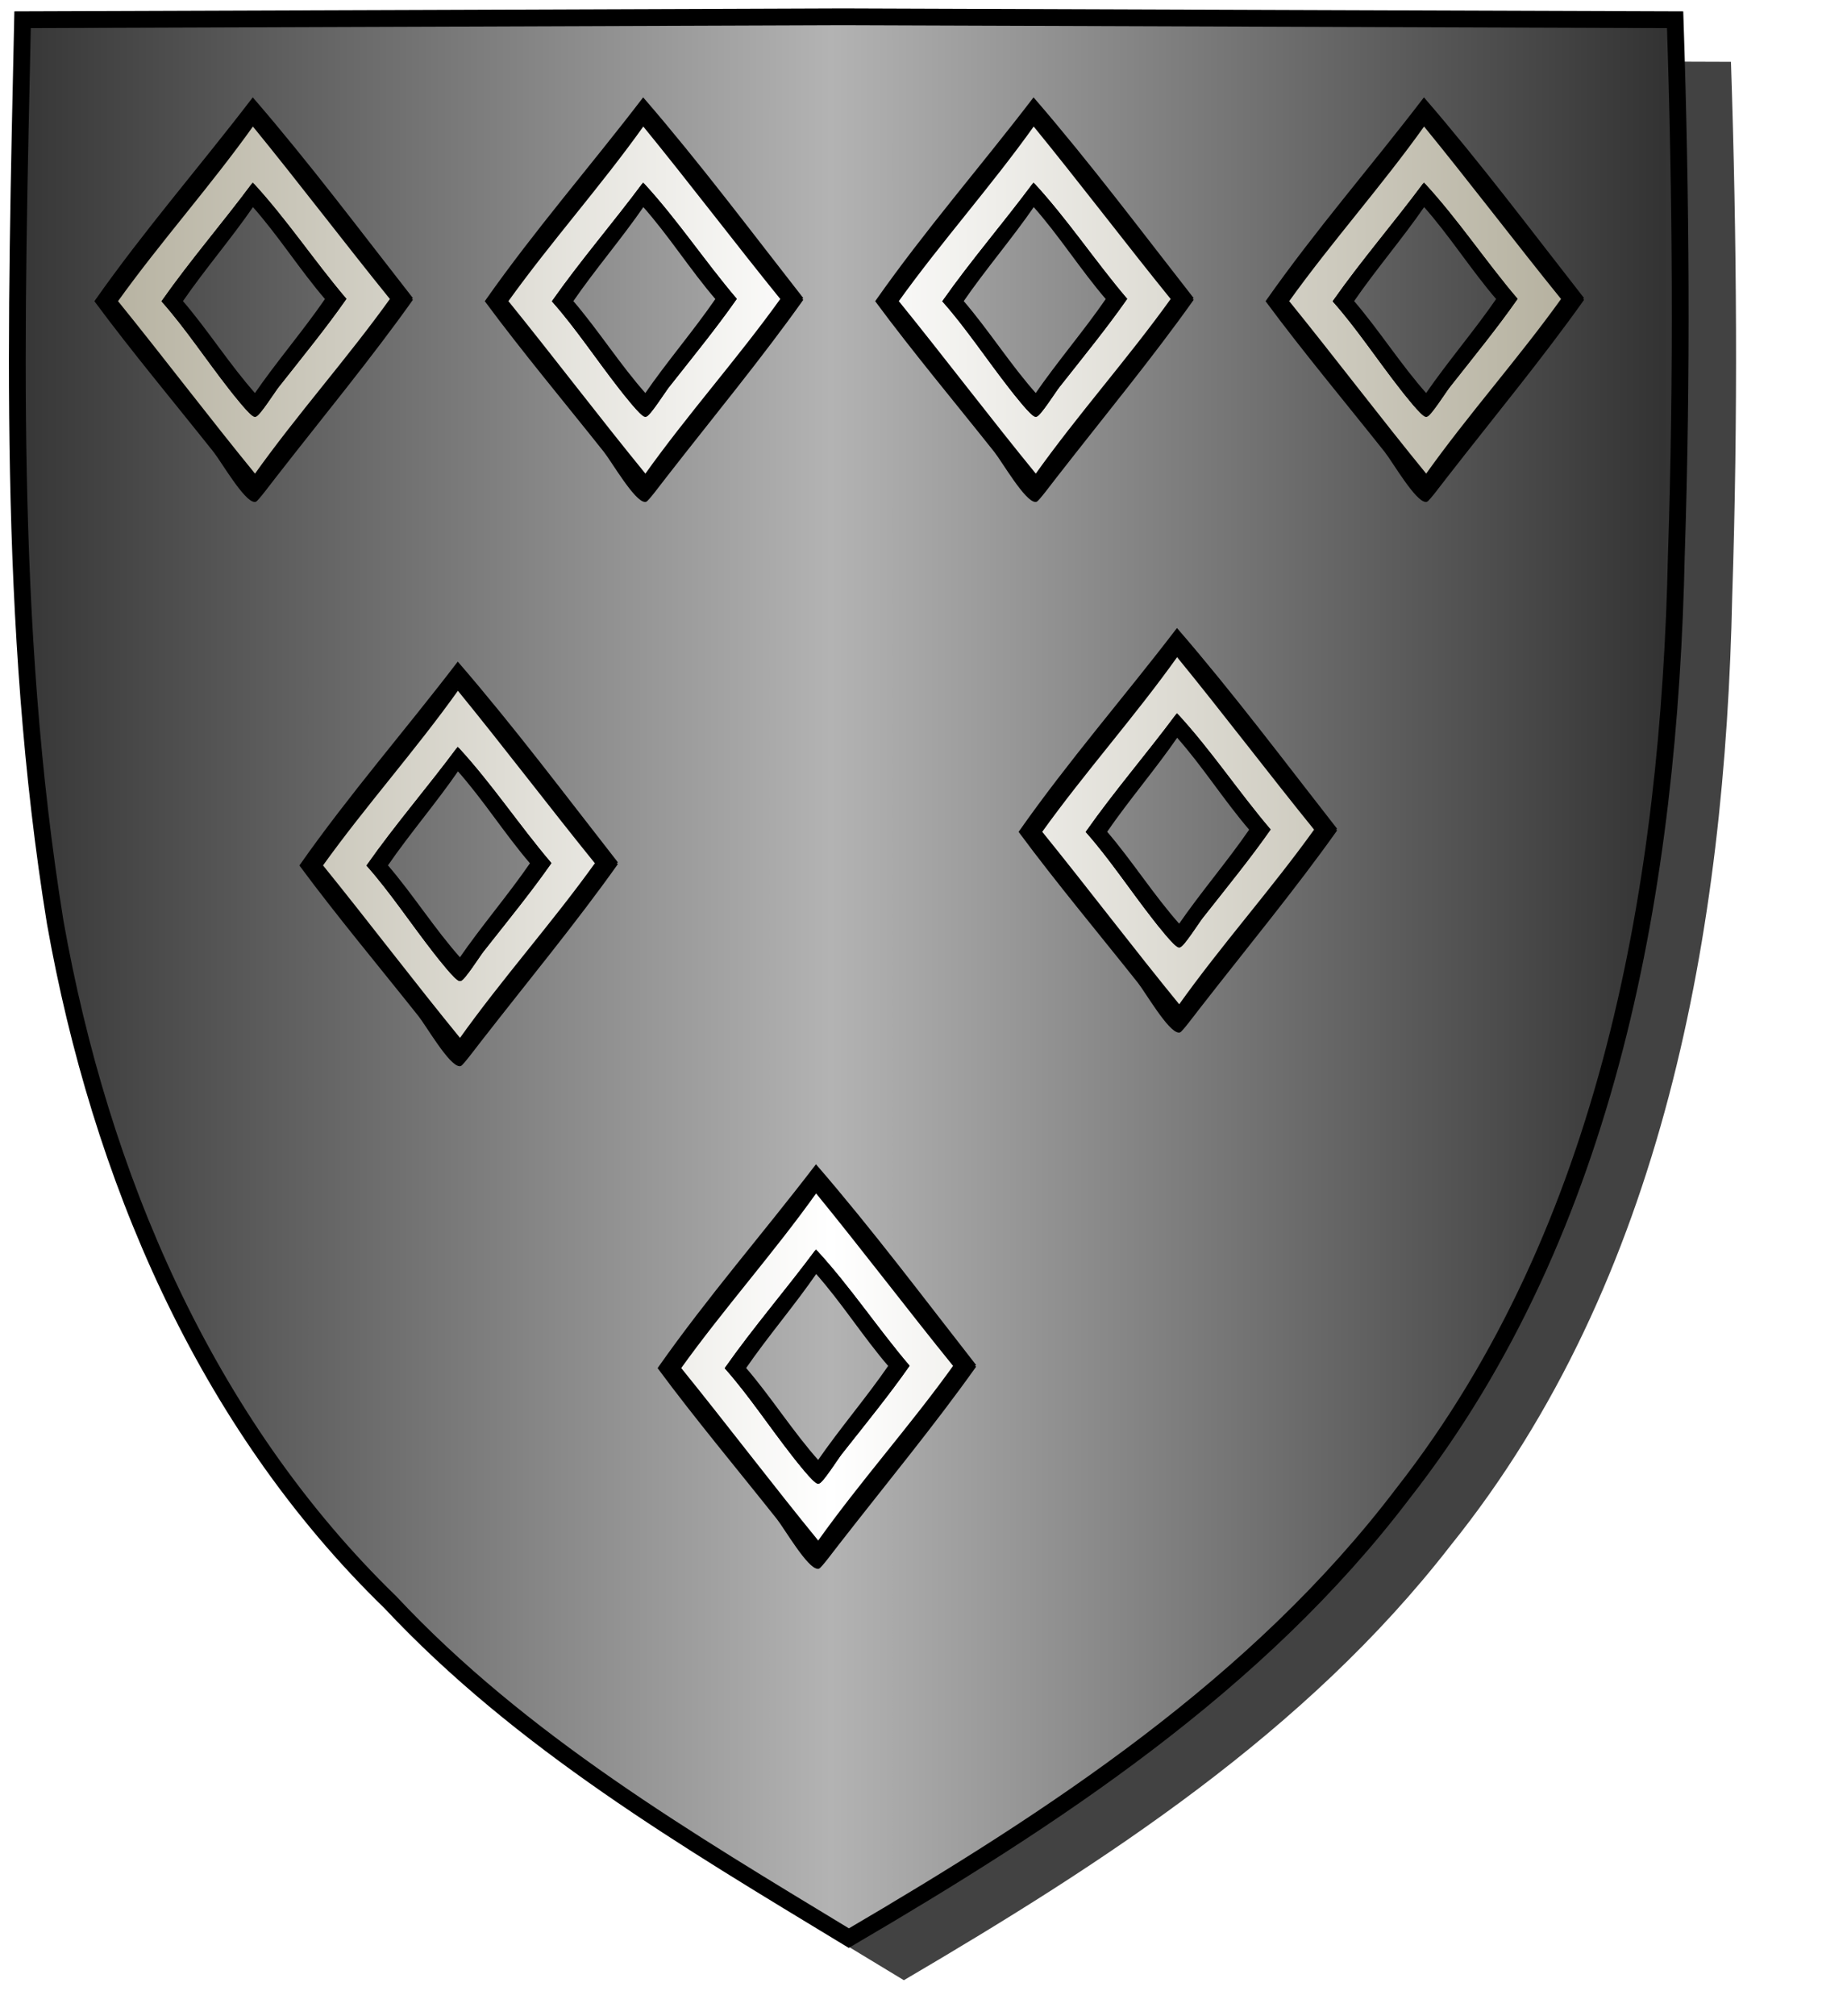
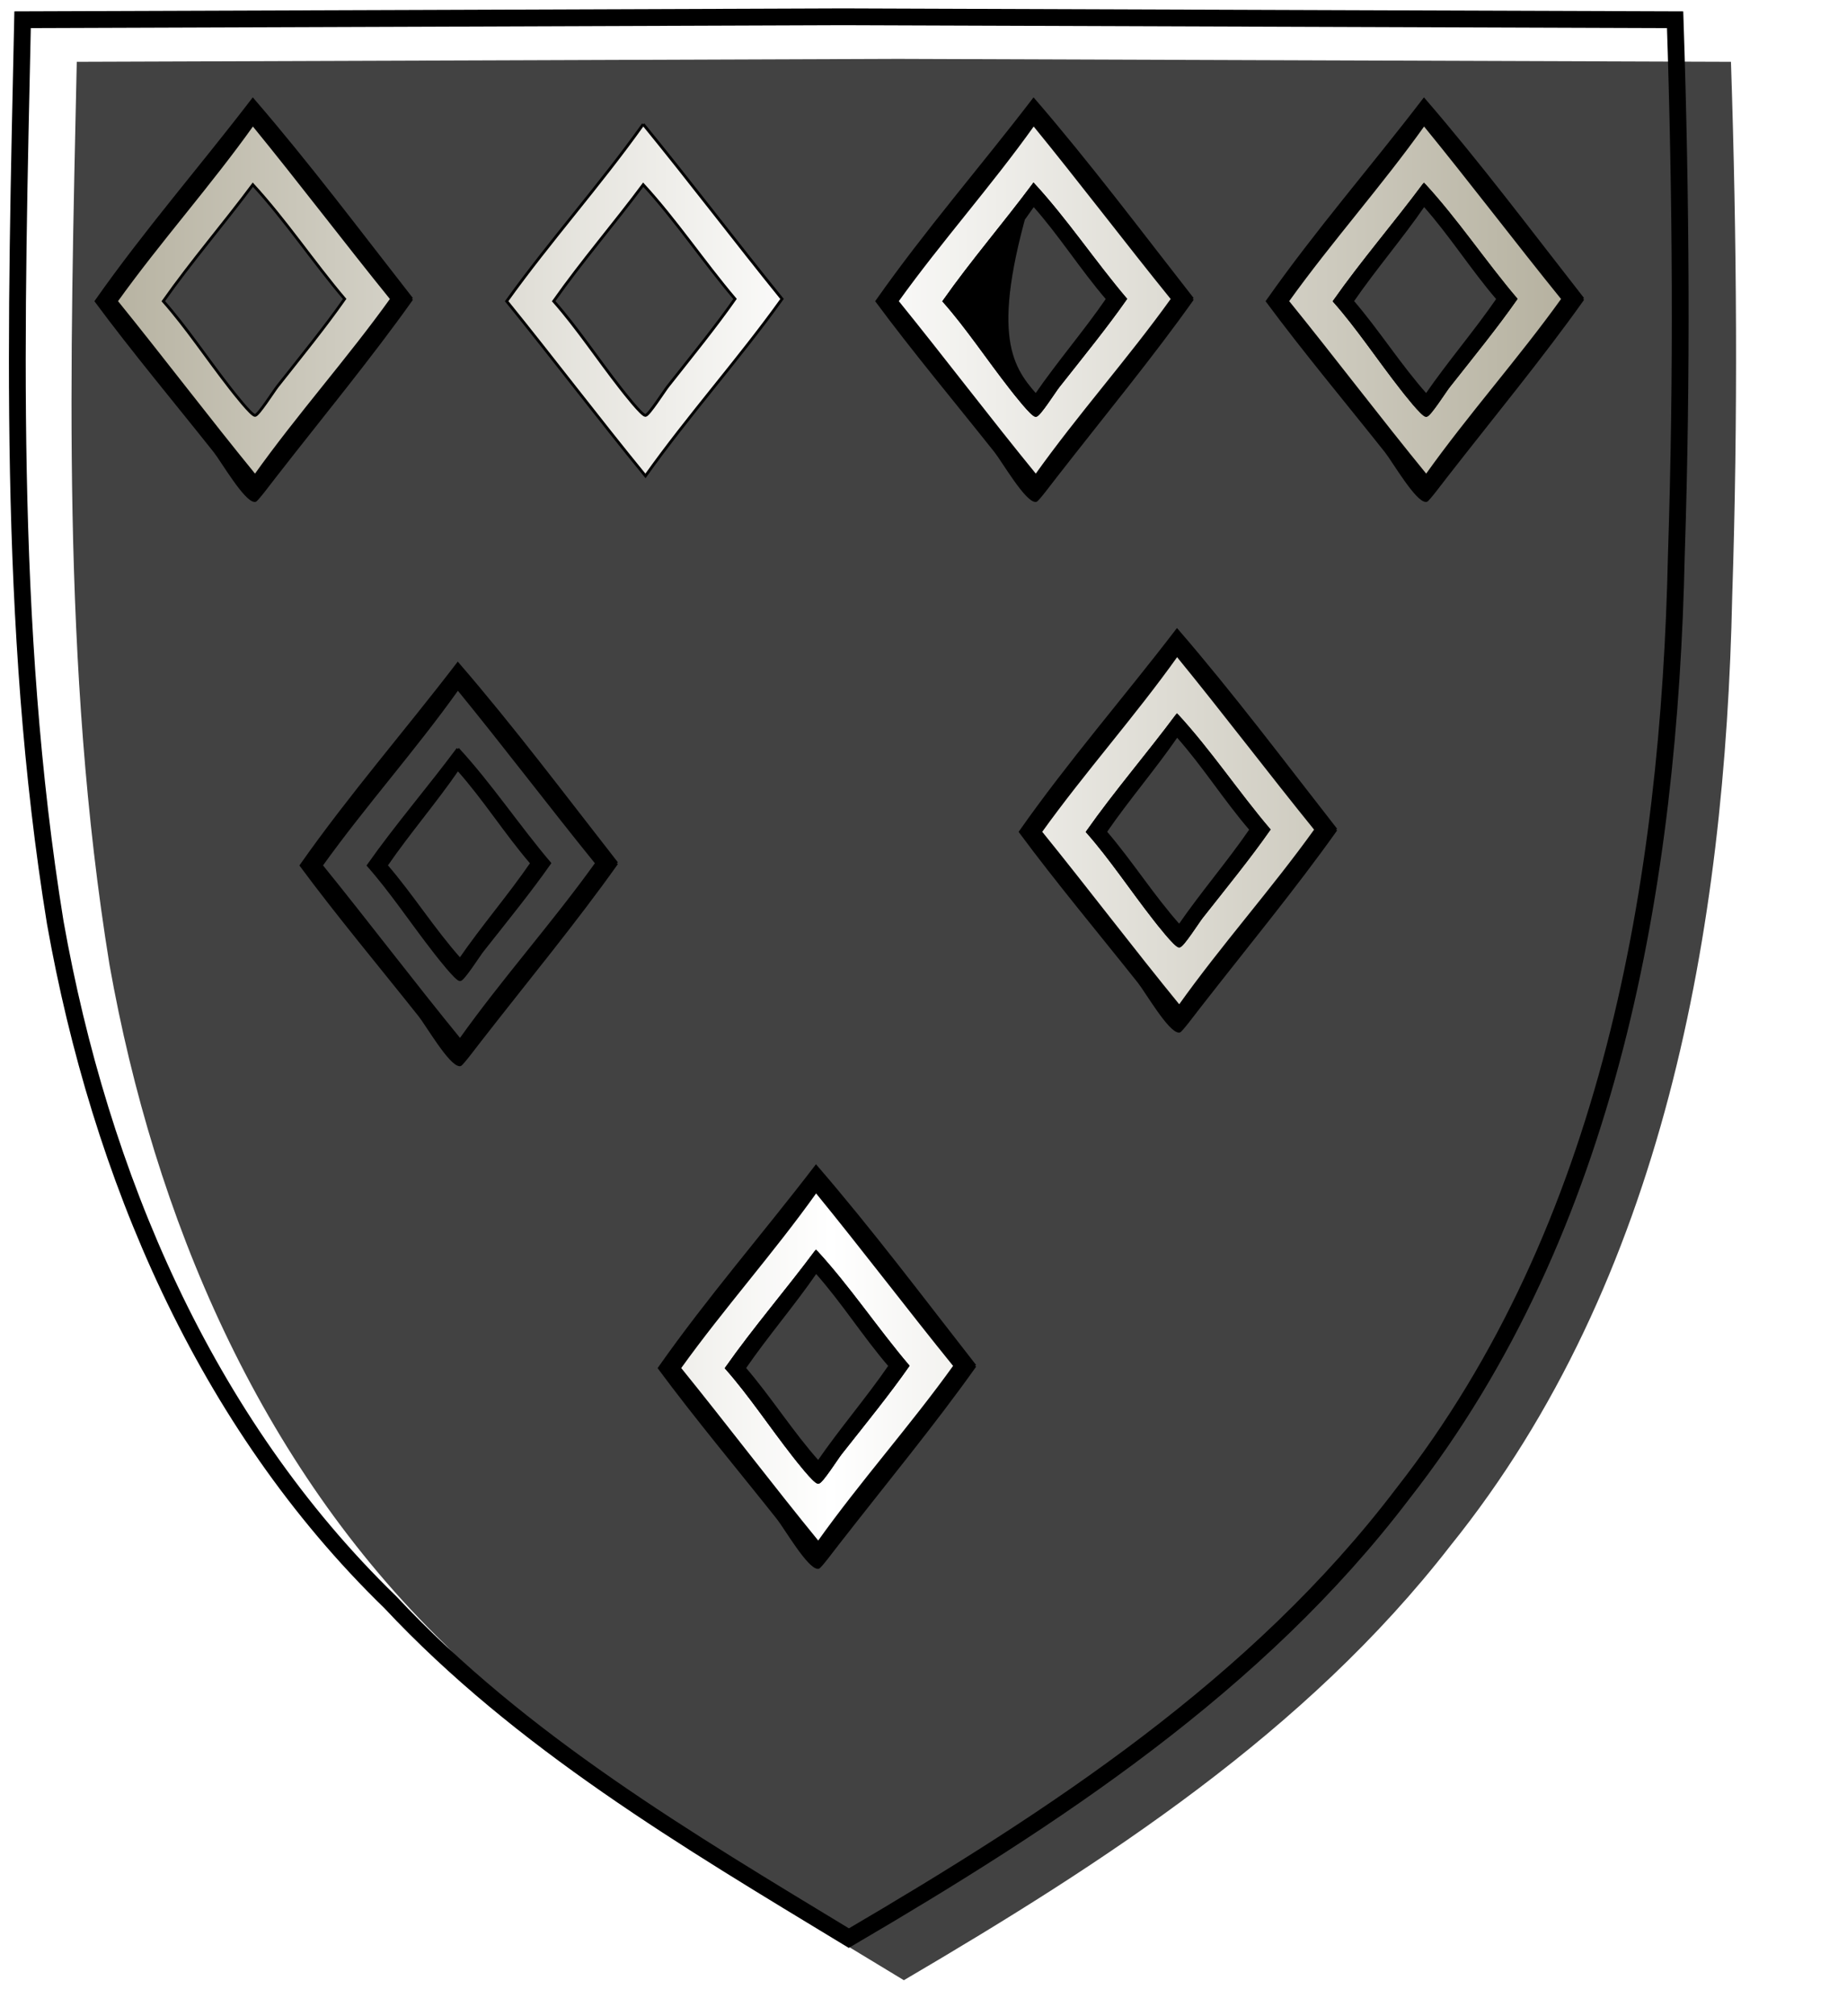
<svg xmlns="http://www.w3.org/2000/svg" xmlns:ns1="http://www.inkscape.org/namespaces/inkscape" xmlns:ns2="http://sodipodi.sourceforge.net/DTD/sodipodi-0.dtd" height="720" id="svg2" ns1:export-filename="ecu_francais_ancien.svg" ns1:export-xdpi="144" ns1:export-ydpi="144" ns1:output_extension="org.inkscape.output.svg.inkscape" ns1:version="1.0.2-2 (e86c870879, 2021-01-15)" ns2:docname="ecu_francais_ancien.svg" ns2:version="0.32" version="1.0" width="660">
  <ns2:namedview bordercolor="#666666" borderopacity="1.0" gridtolerance="10.0" guidetolerance="10.0" height="680px" id="base" ns1:current-layer="layer1" ns1:cx="396.46229" ns1:cy="478.04383" ns1:document-rotation="0" ns1:pageopacity="0.0" ns1:pageshadow="2" ns1:window-height="1009" ns1:window-maximized="1" ns1:window-width="1920" ns1:window-x="-8" ns1:window-y="-8" ns1:zoom="0.44547727" objecttolerance="10.0" pagecolor="#ffffff" showgrid="false" />
  <g id="layer5" style="display:inline">
    <path d="M 301.239,6.004 C 203.544,6.380 105.788,6.695 8.069,7.048 C 5.761,114.502 2.462,222.997 19.746,329.451 C 35.733,419.429 73.064,507.742 139.474,572.164 C 186.117,622.007 245.447,657.038 303.324,692.122 C 375.128,649.934 446.745,603.655 498.391,537.006 C 574.740,442.231 596.523,316.491 599.027,197.913 C 601.125,134.313 600.692,70.642 598.580,7.048 C 499.470,6.700 400.325,6.351 301.239,6.004 z" id="path856" style="display:inline;overflow:visible;visibility:visible;opacity:1;fill:#424242;fill-opacity:1;fill-rule:evenodd;stroke:none;stroke-width:1.5;stroke-linecap:round;stroke-linejoin:round;stroke-miterlimit:4;stroke-dasharray:none;stroke-dashoffset:0;stroke-opacity:1;marker:none;marker-start:none;marker-mid:none;marker-end:none;filter:url(#filter3467)" transform="matrix(1.001,0,0,1,19.356,15.028)" />
  </g>
  <g id="layer3" ns1:groupmode="layer" ns1:label="Fond écu" style="display:inline">
-     <path d="M 301.239,6.004 C 203.544,6.380 105.788,6.695 8.069,7.048 C 5.761,114.502 2.462,222.997 19.746,329.451 C 35.733,419.429 73.064,507.742 139.474,572.164 C 186.117,622.007 245.447,657.038 303.324,692.122 C 375.128,649.934 446.745,603.655 498.391,537.006 C 574.740,442.231 596.523,316.491 599.027,197.913 C 601.125,134.313 600.692,70.642 598.580,7.048 C 499.470,6.700 400.325,6.351 301.239,6.004 z" id="path856" style="fill:url(#linearGradientsable);stroke:black;stroke-width:3.000" />
-   </g>
+     </g>
  <g clip-path="url(#clip1)" id="layer4" ns1:groupmode="layer" ns1:label="Meubles" ns2:insensitive="true" style="fill:#ffffff">
    <g desc="mâcle" id="mâcle" label="objets">
      <g id="">
        <path d="M 147.150,106.758 C 132.349,127.604 115.167,148.365 98.350,169.958 C 96.440,172.410 91.712,178.728 91.150,178.758 C 87.786,178.942 79.361,164.443 76.750,161.158 C 62.683,143.460 47.428,125.220 34.350,107.558 C 51.960,82.500 71.840,59.715 90.350,35.558 C 110.136,58.439 128.420,82.821 147.150,106.758 M 41.550,107.558 C 58.264,128.176 74.350,149.425 91.150,169.958 C 106.673,148.148 124.356,128.497 139.950,106.758 C 123.236,86.139 107.151,64.891 90.350,44.358 C 74.827,66.168 57.144,85.819 41.550,107.558 z" id="" style="fill:#000000;stroke:black;stroke-width:1.000" />
        <path d="M 90.350,44.358 C 107.151,64.891 123.236,86.139 139.950,106.758 C 124.356,128.497 106.673,148.148 91.150,169.958 C 74.350,149.425 58.264,128.176 41.550,107.558 C 57.144,85.819 74.827,66.168 90.350,44.358 M 58.350,107.558 C 66.649,116.931 74.030,128.133 82.350,138.758 C 83.373,140.065 89.877,148.428 91.150,148.358 C 92.332,148.293 97.819,139.644 99.150,137.958 C 107.876,126.904 116.143,116.756 123.150,106.758 C 111.885,93.490 102.108,78.734 90.350,65.958 C 79.878,80.020 68.491,93.166 58.350,107.558 z" id="" style="fill:url(#linearGradientargent);stroke:black;stroke-width:1.000" />
-         <path d="M 90.350,65.958 C 102.108,78.734 111.885,93.490 123.150,106.758 C 116.143,116.756 107.876,126.904 99.150,137.958 C 97.819,139.644 92.332,148.293 91.150,148.358 C 89.877,148.428 83.373,140.065 82.350,138.758 C 74.030,128.133 66.649,116.931 58.350,107.558 C 68.491,93.166 79.878,80.020 90.350,65.958 M 64.750,107.558 C 74.011,118.297 81.706,130.603 91.150,141.158 C 99.301,129.309 108.599,118.607 116.750,106.758 C 107.489,96.019 99.795,83.714 90.350,73.158 C 82.199,85.006 72.901,95.709 64.750,107.558 z" id="" style="fill:#000000;stroke:black;stroke-width:1.000" />
      </g>
    </g>
    <g desc="mâcle" id="mâcle" label="objets">
      <g id="">
-         <path d="M 286.650,106.758 C 271.849,127.604 254.667,148.365 237.850,169.958 C 235.940,172.410 231.212,178.728 230.650,178.758 C 227.286,178.942 218.861,164.443 216.250,161.158 C 202.183,143.460 186.928,125.220 173.850,107.558 C 191.460,82.500 211.340,59.715 229.850,35.558 C 249.636,58.439 267.920,82.821 286.650,106.758 M 181.050,107.558 C 197.764,128.176 213.850,149.425 230.650,169.958 C 246.173,148.148 263.856,128.497 279.450,106.758 C 262.736,86.139 246.651,64.891 229.850,44.358 C 214.327,66.168 196.644,85.819 181.050,107.558 z" id="" style="fill:#000000;stroke:black;stroke-width:1.000" />
        <path d="M 229.850,44.358 C 246.651,64.891 262.736,86.139 279.450,106.758 C 263.856,128.497 246.173,148.148 230.650,169.958 C 213.850,149.425 197.764,128.176 181.050,107.558 C 196.644,85.819 214.327,66.168 229.850,44.358 M 197.850,107.558 C 206.149,116.931 213.530,128.133 221.850,138.758 C 222.873,140.065 229.377,148.428 230.650,148.358 C 231.832,148.293 237.319,139.644 238.650,137.958 C 247.376,126.904 255.643,116.756 262.650,106.758 C 251.385,93.490 241.608,78.734 229.850,65.958 C 219.378,80.020 207.991,93.166 197.850,107.558 z" id="" style="fill:url(#linearGradientargent);stroke:black;stroke-width:1.000" />
-         <path d="M 229.850,65.958 C 241.608,78.734 251.385,93.490 262.650,106.758 C 255.643,116.756 247.376,126.904 238.650,137.958 C 237.319,139.644 231.832,148.293 230.650,148.358 C 229.377,148.428 222.873,140.065 221.850,138.758 C 213.530,128.133 206.149,116.931 197.850,107.558 C 207.991,93.166 219.378,80.020 229.850,65.958 M 204.250,107.558 C 213.511,118.297 221.206,130.603 230.650,141.158 C 238.801,129.309 248.099,118.607 256.250,106.758 C 246.989,96.019 239.295,83.714 229.850,73.158 C 221.699,85.006 212.401,95.709 204.250,107.558 z" id="" style="fill:#000000;stroke:black;stroke-width:1.000" />
      </g>
    </g>
    <g desc="mâcle" id="mâcle" label="objets">
      <g id="">
        <path d="M 426.150,106.758 C 411.349,127.604 394.167,148.365 377.350,169.958 C 375.440,172.410 370.712,178.728 370.150,178.758 C 366.786,178.942 358.361,164.443 355.750,161.158 C 341.683,143.460 326.428,125.220 313.350,107.558 C 330.960,82.500 350.840,59.715 369.350,35.558 C 389.136,58.439 407.420,82.821 426.150,106.758 M 320.550,107.558 C 337.264,128.176 353.350,149.425 370.150,169.958 C 385.673,148.148 403.356,128.497 418.950,106.758 C 402.236,86.139 386.151,64.891 369.350,44.358 C 353.827,66.168 336.144,85.819 320.550,107.558 z" id="" style="fill:#000000;stroke:black;stroke-width:1.000" />
        <path d="M 369.350,44.358 C 386.151,64.891 402.236,86.139 418.950,106.758 C 403.356,128.497 385.673,148.148 370.150,169.958 C 353.350,149.425 337.264,128.176 320.550,107.558 C 336.144,85.819 353.827,66.168 369.350,44.358 M 337.350,107.558 C 345.649,116.931 353.030,128.133 361.350,138.758 C 362.373,140.065 368.877,148.428 370.150,148.358 C 371.332,148.293 376.819,139.644 378.150,137.958 C 386.876,126.904 395.143,116.756 402.150,106.758 C 390.885,93.490 381.108,78.734 369.350,65.958 C 358.878,80.020 347.491,93.166 337.350,107.558 z" id="" style="fill:url(#linearGradientargent);stroke:black;stroke-width:1.000" />
-         <path d="M 369.350,65.958 C 381.108,78.734 390.885,93.490 402.150,106.758 C 395.143,116.756 386.876,126.904 378.150,137.958 C 376.819,139.644 371.332,148.293 370.150,148.358 C 368.877,148.428 362.373,140.065 361.350,138.758 C 353.030,128.133 345.649,116.931 337.350,107.558 C 347.491,93.166 358.878,80.020 369.350,65.958 M 343.750,107.558 C 353.011,118.297 360.706,130.603 370.150,141.158 C 378.301,129.309 387.599,118.607 395.750,106.758 C 386.489,96.019 378.795,83.714 369.350,73.158 C 361.199,85.006 351.901,95.709 343.750,107.558 z" id="" style="fill:#000000;stroke:black;stroke-width:1.000" />
+         <path d="M 369.350,65.958 C 381.108,78.734 390.885,93.490 402.150,106.758 C 395.143,116.756 386.876,126.904 378.150,137.958 C 376.819,139.644 371.332,148.293 370.150,148.358 C 368.877,148.428 362.373,140.065 361.350,138.758 C 353.030,128.133 345.649,116.931 337.350,107.558 C 347.491,93.166 358.878,80.020 369.350,65.958 C 353.011,118.297 360.706,130.603 370.150,141.158 C 378.301,129.309 387.599,118.607 395.750,106.758 C 386.489,96.019 378.795,83.714 369.350,73.158 C 361.199,85.006 351.901,95.709 343.750,107.558 z" id="" style="fill:#000000;stroke:black;stroke-width:1.000" />
      </g>
    </g>
    <g desc="mâcle" id="mâcle" label="objets">
      <g id="">
        <path d="M 565.650,106.758 C 550.849,127.604 533.667,148.365 516.850,169.958 C 514.940,172.410 510.212,178.728 509.650,178.758 C 506.286,178.942 497.861,164.443 495.250,161.158 C 481.183,143.460 465.928,125.220 452.850,107.558 C 470.460,82.500 490.340,59.715 508.850,35.558 C 528.636,58.439 546.920,82.821 565.650,106.758 M 460.050,107.558 C 476.764,128.176 492.850,149.425 509.650,169.958 C 525.173,148.148 542.856,128.497 558.450,106.758 C 541.736,86.139 525.651,64.891 508.850,44.358 C 493.327,66.168 475.644,85.819 460.050,107.558 z" id="" style="fill:#000000;stroke:black;stroke-width:1.000" />
        <path d="M 508.850,44.358 C 525.651,64.891 541.736,86.139 558.450,106.758 C 542.856,128.497 525.173,148.148 509.650,169.958 C 492.850,149.425 476.764,128.176 460.050,107.558 C 475.644,85.819 493.327,66.168 508.850,44.358 M 476.850,107.558 C 485.149,116.931 492.530,128.133 500.850,138.758 C 501.873,140.065 508.377,148.428 509.650,148.358 C 510.832,148.293 516.319,139.644 517.650,137.958 C 526.376,126.904 534.643,116.756 541.650,106.758 C 530.385,93.490 520.608,78.734 508.850,65.958 C 498.378,80.020 486.991,93.166 476.850,107.558 z" id="" style="fill:url(#linearGradientargent);stroke:black;stroke-width:1.000" />
        <path d="M 508.850,65.958 C 520.608,78.734 530.385,93.490 541.650,106.758 C 534.643,116.756 526.376,126.904 517.650,137.958 C 516.319,139.644 510.832,148.293 509.650,148.358 C 508.377,148.428 501.873,140.065 500.850,138.758 C 492.530,128.133 485.149,116.931 476.850,107.558 C 486.991,93.166 498.378,80.020 508.850,65.958 M 483.250,107.558 C 492.511,118.297 500.206,130.603 509.650,141.158 C 517.801,129.309 527.099,118.607 535.250,106.758 C 525.989,96.019 518.295,83.714 508.850,73.158 C 500.699,85.006 491.401,95.709 483.250,107.558 z" id="" style="fill:#000000;stroke:black;stroke-width:1.000" />
      </g>
    </g>
    <g desc="mâcle" id="mâcle" label="objets">
      <g id="">
        <path d="M 220.400,308.258 C 205.599,329.104 188.417,349.865 171.600,371.458 C 169.690,373.910 164.962,380.228 164.400,380.258 C 161.036,380.442 152.611,365.943 150.000,362.658 C 135.933,344.960 120.678,326.720 107.600,309.058 C 125.210,284.000 145.090,261.215 163.600,237.058 C 183.386,259.939 201.670,284.321 220.400,308.258 M 114.800,309.058 C 131.514,329.676 147.600,350.925 164.400,371.458 C 179.923,349.648 197.606,329.997 213.200,308.258 C 196.486,287.639 180.401,266.391 163.600,245.858 C 148.077,267.668 130.394,287.319 114.800,309.058 z" id="" style="fill:#000000;stroke:black;stroke-width:1.000" />
-         <path d="M 163.600,245.858 C 180.401,266.391 196.486,287.639 213.200,308.258 C 197.606,329.997 179.923,349.648 164.400,371.458 C 147.600,350.925 131.514,329.676 114.800,309.058 C 130.394,287.319 148.077,267.668 163.600,245.858 M 131.600,309.058 C 139.899,318.431 147.280,329.633 155.600,340.258 C 156.623,341.565 163.127,349.928 164.400,349.858 C 165.582,349.793 171.069,341.144 172.400,339.458 C 181.126,328.404 189.393,318.256 196.400,308.258 C 185.135,294.990 175.358,280.234 163.600,267.458 C 153.128,281.520 141.741,294.666 131.600,309.058 z" id="" style="fill:url(#linearGradientargent);stroke:black;stroke-width:1.000" />
        <path d="M 163.600,267.458 C 175.358,280.234 185.135,294.990 196.400,308.258 C 189.393,318.256 181.126,328.404 172.400,339.458 C 171.069,341.144 165.582,349.793 164.400,349.858 C 163.127,349.928 156.623,341.565 155.600,340.258 C 147.280,329.633 139.899,318.431 131.600,309.058 C 141.741,294.666 153.128,281.520 163.600,267.458 M 138.000,309.058 C 147.261,319.797 154.956,332.103 164.400,342.658 C 172.551,330.809 181.849,320.107 190.000,308.258 C 180.739,297.519 173.045,285.214 163.600,274.658 C 155.449,286.506 146.151,297.209 138.000,309.058 z" id="" style="fill:#000000;stroke:black;stroke-width:1.000" />
      </g>
    </g>
    <g desc="mâcle" id="mâcle" label="objets">
      <g id="">
        <path d="M 477.400,296.258 C 462.599,317.104 445.417,337.865 428.600,359.458 C 426.690,361.910 421.962,368.228 421.400,368.258 C 418.036,368.442 409.611,353.943 407.000,350.658 C 392.933,332.960 377.678,314.720 364.600,297.058 C 382.210,272.000 402.090,249.215 420.600,225.058 C 440.386,247.939 458.670,272.321 477.400,296.258 M 371.800,297.058 C 388.514,317.676 404.600,338.925 421.400,359.458 C 436.923,337.648 454.606,317.997 470.200,296.258 C 453.486,275.639 437.401,254.391 420.600,233.858 C 405.077,255.668 387.394,275.319 371.800,297.058 z" id="" style="fill:#000000;stroke:black;stroke-width:1.000" />
        <path d="M 420.600,233.858 C 437.401,254.391 453.486,275.639 470.200,296.258 C 454.606,317.997 436.923,337.648 421.400,359.458 C 404.600,338.925 388.514,317.676 371.800,297.058 C 387.394,275.319 405.077,255.668 420.600,233.858 M 388.600,297.058 C 396.899,306.431 404.280,317.633 412.600,328.258 C 413.623,329.565 420.127,337.928 421.400,337.858 C 422.582,337.793 428.069,329.144 429.400,327.458 C 438.126,316.404 446.393,306.256 453.400,296.258 C 442.135,282.990 432.358,268.234 420.600,255.458 C 410.128,269.520 398.741,282.666 388.600,297.058 z" id="" style="fill:url(#linearGradientargent);stroke:black;stroke-width:1.000" />
        <path d="M 420.600,255.458 C 432.358,268.234 442.135,282.990 453.400,296.258 C 446.393,306.256 438.126,316.404 429.400,327.458 C 428.069,329.144 422.582,337.793 421.400,337.858 C 420.127,337.928 413.623,329.565 412.600,328.258 C 404.280,317.633 396.899,306.431 388.600,297.058 C 398.741,282.666 410.128,269.520 420.600,255.458 M 395.000,297.058 C 404.261,307.797 411.956,320.103 421.400,330.658 C 429.551,318.809 438.849,308.107 447.000,296.258 C 437.739,285.519 430.045,273.214 420.600,262.658 C 412.449,274.506 403.151,285.209 395.000,297.058 z" id="" style="fill:#000000;stroke:black;stroke-width:1.000" />
      </g>
    </g>
    <g desc="mâcle" id="mâcle" label="objets">
      <g id="">
        <path d="M 348.400,487.758 C 333.599,508.604 316.417,529.365 299.600,550.958 C 297.690,553.410 292.962,559.728 292.400,559.758 C 289.036,559.942 280.611,545.443 278.000,542.158 C 263.933,524.460 248.678,506.220 235.600,488.558 C 253.210,463.500 273.090,440.715 291.600,416.558 C 311.386,439.439 329.670,463.821 348.400,487.758 M 242.800,488.558 C 259.514,509.176 275.600,530.425 292.400,550.958 C 307.923,529.148 325.606,509.497 341.200,487.758 C 324.486,467.139 308.401,445.891 291.600,425.358 C 276.077,447.168 258.394,466.819 242.800,488.558 z" id="" style="fill:#000000;stroke:black;stroke-width:1.000" />
        <path d="M 291.600,425.358 C 308.401,445.891 324.486,467.139 341.200,487.758 C 325.606,509.497 307.923,529.148 292.400,550.958 C 275.600,530.425 259.514,509.176 242.800,488.558 C 258.394,466.819 276.077,447.168 291.600,425.358 M 259.600,488.558 C 267.899,497.931 275.280,509.133 283.600,519.758 C 284.623,521.065 291.127,529.428 292.400,529.358 C 293.582,529.293 299.069,520.644 300.400,518.958 C 309.126,507.904 317.393,497.756 324.400,487.758 C 313.135,474.490 303.358,459.734 291.600,446.958 C 281.128,461.020 269.741,474.166 259.600,488.558 z" id="" style="fill:url(#linearGradientargent);stroke:black;stroke-width:1.000" />
        <path d="M 291.600,446.958 C 303.358,459.734 313.135,474.490 324.400,487.758 C 317.393,497.756 309.126,507.904 300.400,518.958 C 299.069,520.644 293.582,529.293 292.400,529.358 C 291.127,529.428 284.623,521.065 283.600,519.758 C 275.280,509.133 267.899,497.931 259.600,488.558 C 269.741,474.166 281.128,461.020 291.600,446.958 M 266.000,488.558 C 275.261,499.297 282.956,511.603 292.400,522.158 C 300.551,510.309 309.849,499.607 318.000,487.758 C 308.739,477.019 301.045,464.714 291.600,454.158 C 283.449,466.006 274.151,476.709 266.000,488.558 z" id="" style="fill:#000000;stroke:black;stroke-width:1.000" />
      </g>
    </g>
  </g>
  <g id="layer1" ns1:groupmode="layer" ns1:label="Contour final" ns2:insensitive="true">
    <path d="M 301.239,6.004 C 203.544,6.38 105.788,6.695 8.069,7.048 5.761,114.502 2.462,222.997 19.746,329.451 35.733,419.429 73.064,507.742 139.474,572.164 186.117,622.007 245.447,657.038 303.324,692.122 376.519,649.239 449.347,601.756 501.311,533.329 575.362,438.858 596.525,315.004 599.027,197.913 601.125,134.313 600.692,70.642 598.58,7.048 499.471,6.7 400.324,6.351 301.239,6.004 Z" id="path857" style="fill:none;stroke:#000000;stroke-width:6;stroke-linecap:butt;stroke-linejoin:miter;stroke-miterlimit:4;stroke-dasharray:none;stroke-opacity:1" />
  </g>
  <defs>
    <linearGradient gradientUnits="userSpaceOnUse" id="linearGradientsable" spreadMethod="reflect" x1="297" x2="0" y1="100" y2="100">
      <stop id="stop41" offset="0.000" style="stop-color:#b3b3b3;stop-opacity:1.000;" />
      <stop id="stop42" offset="1.000" style="stop-color:#333333;stop-opacity:1.000;" />
    </linearGradient>
    <linearGradient gradientUnits="userSpaceOnUse" id="linearGradientargent" spreadMethod="reflect" x1="297" x2="0" y1="100" y2="100">
      <stop id="stop43" offset="0.000" style="stop-color:#ffffff;stop-opacity:1.000;" />
      <stop id="stop44" offset="1.000" style="stop-color:#aca793;stop-opacity:1.000;" />
    </linearGradient>
    <filter id="filter3467">
      <feGaussianBlur id="feGaussianBlur3469" stdDeviation="4.571" />
    </filter>
  </defs>
</svg>